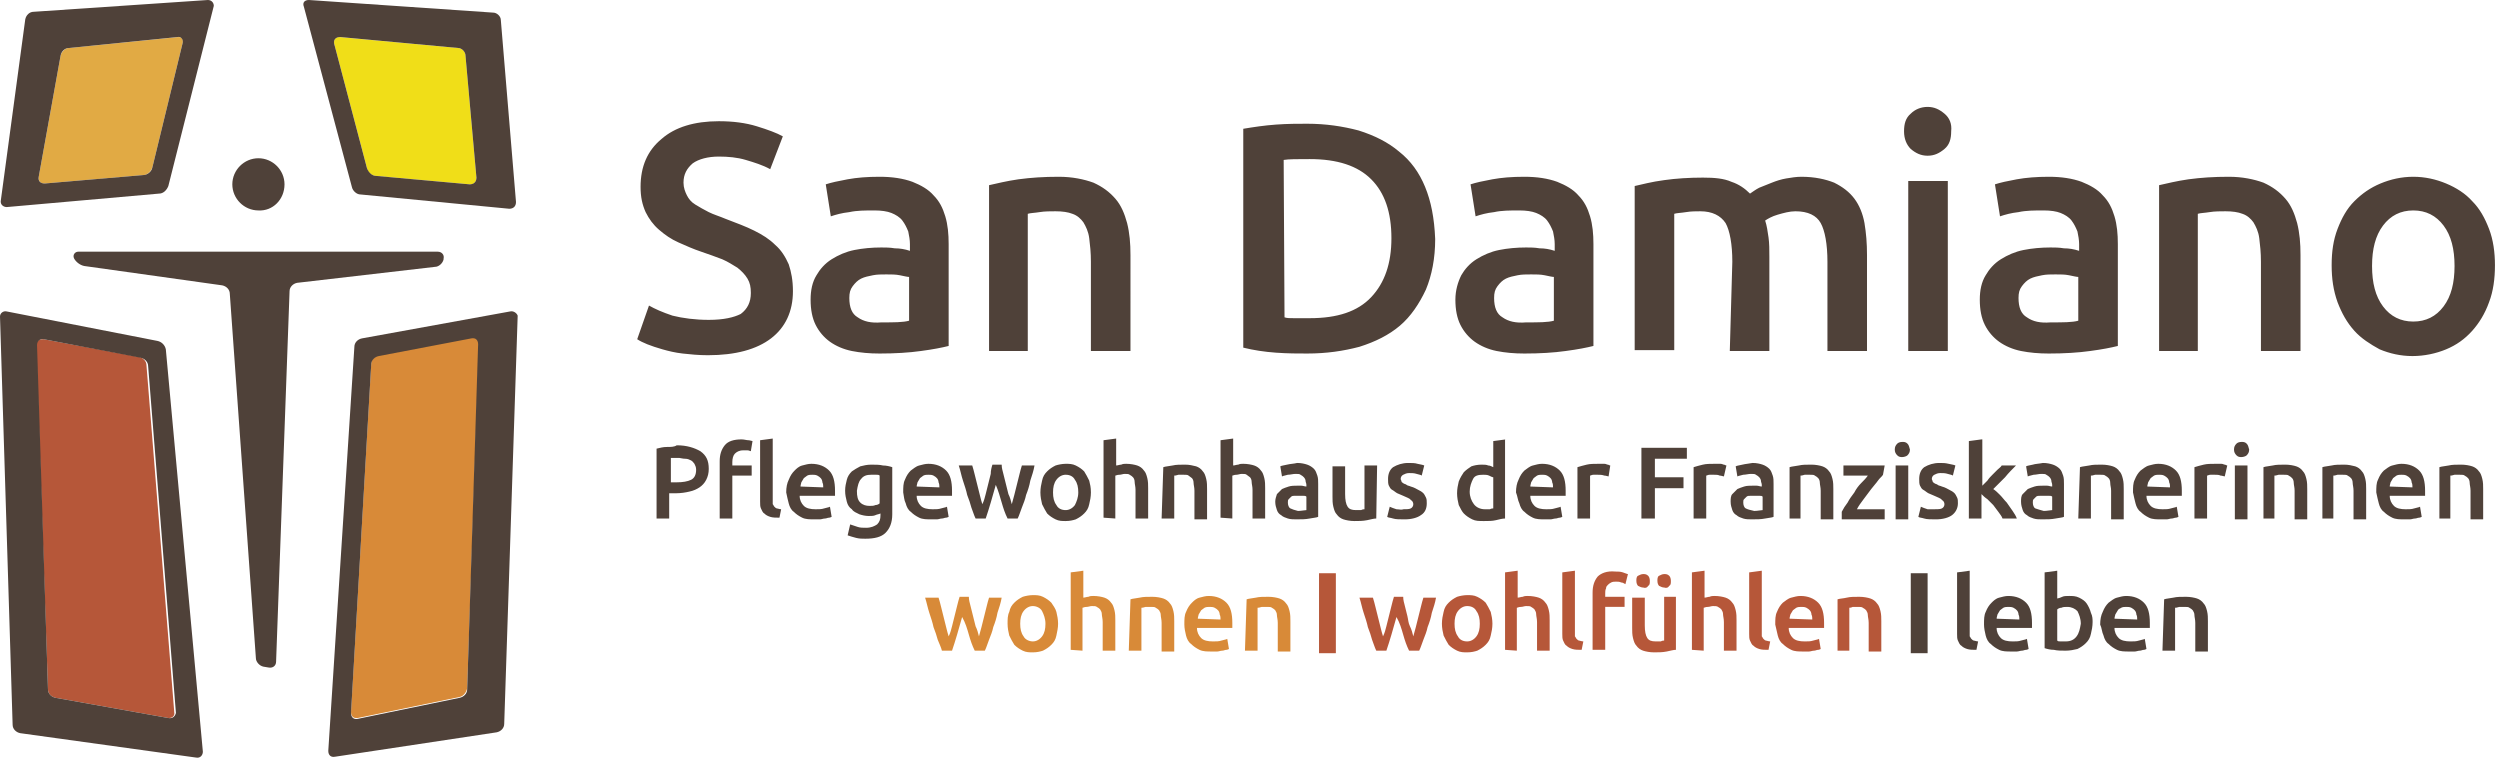
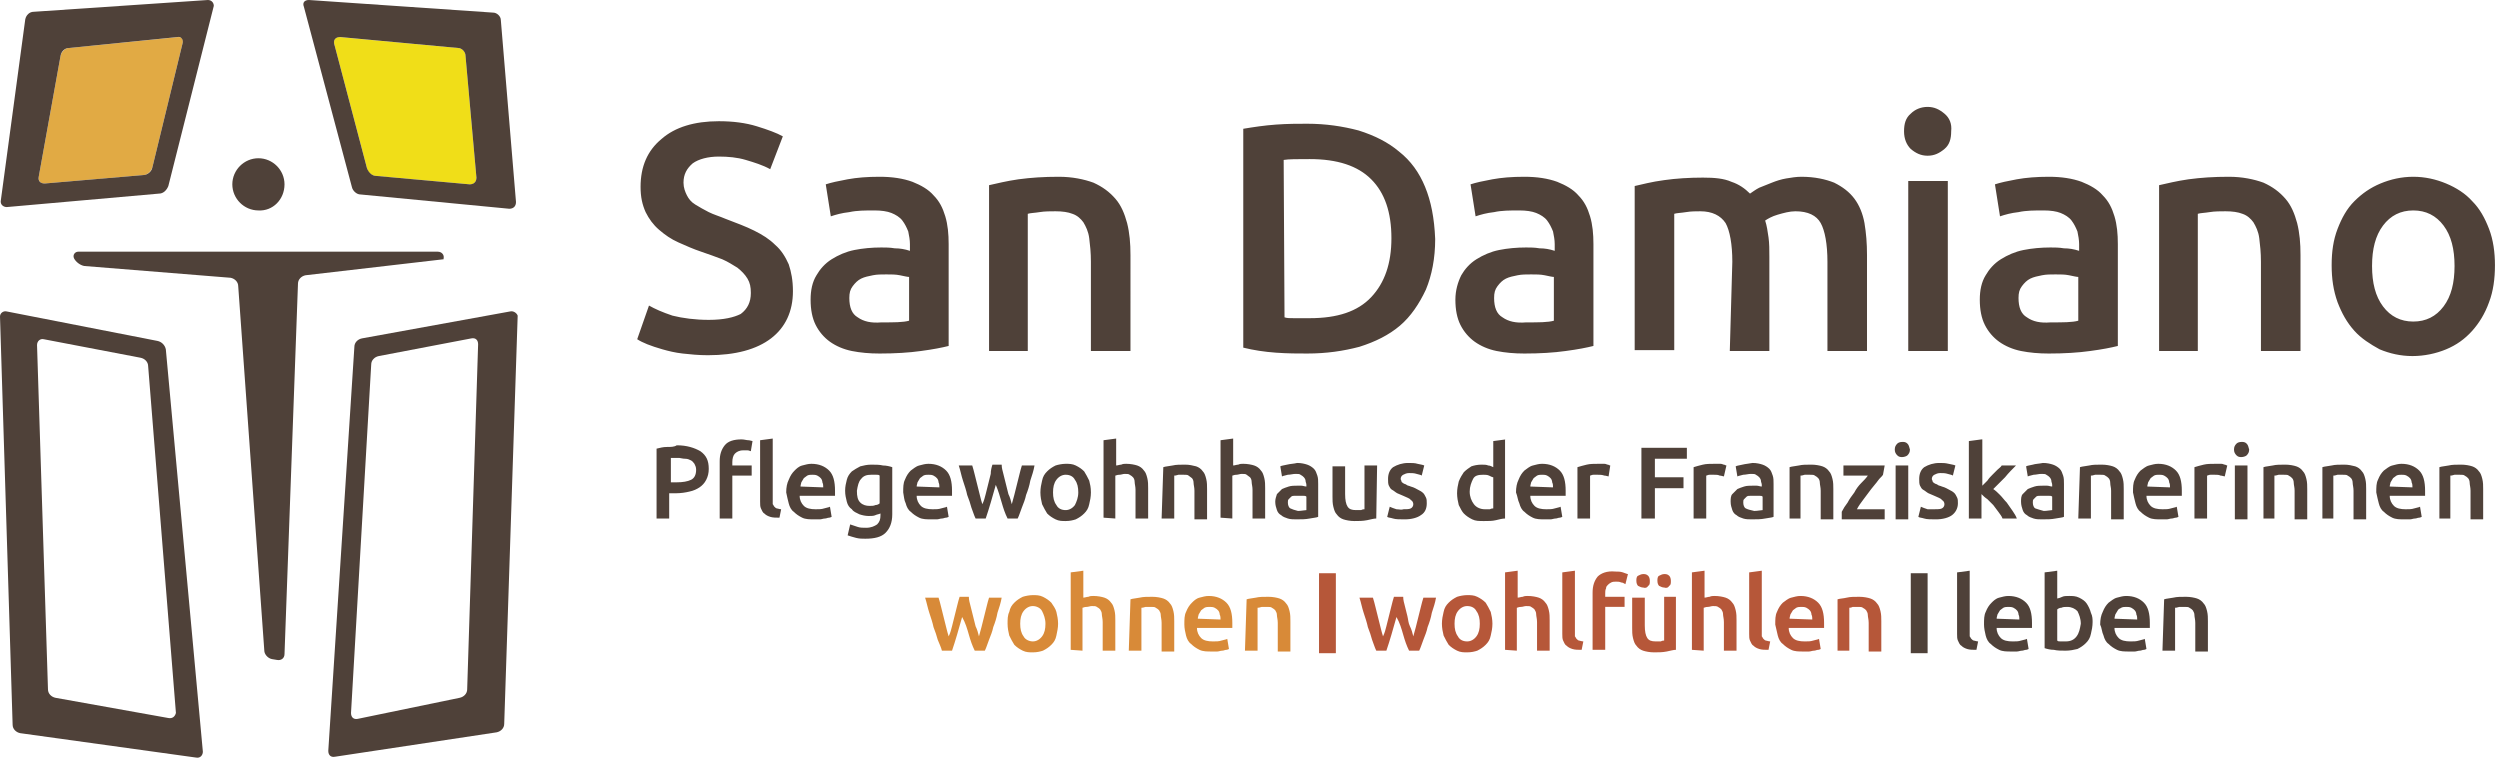
<svg xmlns="http://www.w3.org/2000/svg" version="1.1" id="Ebene_1" x="0px" y="0px" viewBox="0 0 297 90" style="enable-background:new 0 0 297 90;" xml:space="preserve">
  <style type="text/css">
	.st0{fill:#B65739;}
	.st1{fill:#F0DE18;}
	.st2{fill:#D88A38;}
	.st3{fill:#E1AA44;}
	.st4{fill:#4F4139;}
	.st5{fill-rule:evenodd;clip-rule:evenodd;fill:#B65739;}
	.st6{fill-rule:evenodd;clip-rule:evenodd;fill:#4F4139;}
</style>
  <g>
-     <path class="st0" d="M5,40.3c-0.4,0-0.7,0.3-0.7,0.7l1.4,40.9c0,0.5,0.4,0.9,0.9,1L20,85.3c0,0,0.1,0,0.1,0c0.4,0,0.7-0.3,0.6-0.7   l-3.3-41.2c0-0.5-0.4-0.9-0.9-1L5.2,40.3C5.1,40.3,5.1,40.3,5,40.3" />
    <path class="st1" d="M40.3,4.4c-0.4,0-0.7,0.3-0.6,0.8L43.6,20c0.1,0.5,0.6,0.9,1.1,0.9l11.1,1c0,0,0,0,0.1,0   c0.4,0,0.7-0.3,0.7-0.8L55.3,6.6c0-0.5-0.5-0.9-0.9-0.9L40.3,4.4C40.3,4.4,40.3,4.4,40.3,4.4" />
-     <path class="st2" d="M56.2,40.1c-0.1,0-0.1,0-0.2,0l-11,2.1c-0.5,0.1-0.9,0.5-0.9,1l-2.4,41.4c0,0.4,0.2,0.7,0.6,0.7   c0.1,0,0.1,0,0.2,0l12.1-2.5c0.5-0.1,0.8-0.6,0.9-1l1.4-41.1C56.9,40.4,56.6,40.1,56.2,40.1" />
    <path class="st3" d="M21.2,4.4C21.1,4.4,21.1,4.4,21.2,4.4l-13,1.3c-0.5,0-0.9,0.5-1,0.9L4.6,21c-0.1,0.4,0.2,0.8,0.6,0.8   c0,0,0,0,0.1,0l11.7-1c0.5,0,0.9-0.4,1.1-0.9l3.6-14.8C21.8,4.7,21.6,4.4,21.2,4.4" />
    <path class="st4" d="M42.8,23.1l17.7,1.7c0.5,0,0.8-0.3,0.8-0.8L59.5,2.4c0-0.5-0.5-0.9-0.9-0.9L36.7,0c-0.5,0-0.8,0.3-0.6,0.8   l5.7,21.4C41.9,22.7,42.4,23.1,42.8,23.1 M40.4,4.4l14,1.3c0.5,0,0.9,0.5,0.9,0.9l1.3,14.5c0,0.5-0.3,0.8-0.8,0.8l-11.1-1   c-0.5,0-0.9-0.4-1.1-0.9L39.7,5.2C39.6,4.7,39.9,4.4,40.4,4.4" />
    <path class="st4" d="M60.6,37L43,40.2c-0.5,0.1-0.9,0.5-0.9,1l-3.1,48c0,0.5,0.3,0.8,0.8,0.7l19.2-2.9c0.5-0.1,0.9-0.5,0.9-1   l1.6-48.5C61.4,37.2,61,36.9,60.6,37 M55.5,81.9c0,0.5-0.4,0.9-0.9,1l-12.1,2.5c-0.5,0.1-0.8-0.2-0.8-0.7l2.4-41.4   c0-0.5,0.4-0.9,0.9-1l11-2.1c0.5-0.1,0.8,0.2,0.8,0.7L55.5,81.9L55.5,81.9z" />
    <path class="st4" d="M24.7,0L4,1.4c-0.5,0-0.9,0.4-1,0.9L0.1,23.8c-0.1,0.5,0.3,0.8,0.7,0.8L18.9,23c0.5,0,0.9-0.4,1.1-0.9   l5.4-21.4C25.4,0.3,25.1,0,24.7,0 M21.7,5.1l-3.6,14.8c-0.1,0.5-0.6,0.9-1.1,0.9l-11.7,1c-0.5,0-0.8-0.3-0.7-0.8L7.2,6.6   c0.1-0.5,0.5-0.9,1-0.9l12.9-1.3C21.5,4.3,21.8,4.7,21.7,5.1" />
    <path class="st4" d="M18.7,40.5L0.8,37C0.4,36.9,0,37.2,0,37.6l1.5,48.5c0,0.5,0.4,0.9,0.9,1L23.3,90c0.5,0.1,0.8-0.3,0.8-0.7   l-4.4-47.8C19.6,41,19.2,40.6,18.7,40.5 M20,85.3L6.6,82.9c-0.5-0.1-0.9-0.5-0.9-1L4.4,41c0-0.5,0.4-0.8,0.8-0.7l11.5,2.2   c0.5,0.1,0.9,0.5,0.9,1l3.3,41.2C20.8,85.1,20.5,85.4,20,85.3" />
-     <path class="st4" d="M8.8,30.7c-0.2-0.4,0.1-0.8,0.5-0.8H52c0.5,0,0.8,0.4,0.7,0.8l0,0.1c-0.1,0.5-0.6,0.9-1,0.9l-16.4,1.9   c-0.5,0.1-0.9,0.5-0.9,1l-1.6,44c0,0.5-0.4,0.8-0.9,0.7l-0.6-0.1c-0.5-0.1-0.9-0.6-0.9-1l-3.1-43.3c0-0.5-0.4-0.9-0.9-1L10,31.6   C9.5,31.5,9,31.1,8.8,30.7" />
+     <path class="st4" d="M8.8,30.7c-0.2-0.4,0.1-0.8,0.5-0.8H52c0.5,0,0.8,0.4,0.7,0.8l0,0.1l-16.4,1.9   c-0.5,0.1-0.9,0.5-0.9,1l-1.6,44c0,0.5-0.4,0.8-0.9,0.7l-0.6-0.1c-0.5-0.1-0.9-0.6-0.9-1l-3.1-43.3c0-0.5-0.4-0.9-0.9-1L10,31.6   C9.5,31.5,9,31.1,8.8,30.7" />
    <path class="st4" d="M33.8,21.9c0-1.7-1.4-3.1-3.1-3.1c-1.7,0-3.1,1.4-3.1,3.1c0,1.7,1.4,3.1,3.1,3.1   C32.4,25.1,33.8,23.7,33.8,21.9" />
    <path class="st4" d="M235,76.2c-0.2,0-0.4-0.1-0.5-0.1c-0.1,0-0.2-0.1-0.3-0.2c-0.1-0.1-0.1-0.2-0.2-0.3c0-0.1,0-0.3,0-0.5v-7.3   l-1.5,0.2v7.3c0,0.3,0,0.6,0.1,0.8c0.1,0.2,0.2,0.5,0.4,0.6c0.2,0.2,0.4,0.3,0.7,0.4c0.3,0.1,0.7,0.1,1.1,0.1L235,76.2L235,76.2z    M235.9,75.5c0.1,0.4,0.3,0.8,0.6,1c0.3,0.3,0.6,0.5,1,0.7c0.4,0.2,0.9,0.2,1.5,0.2c0.2,0,0.4,0,0.6,0c0.2,0,0.4-0.1,0.6-0.1   c0.2,0,0.3-0.1,0.5-0.1c0.1,0,0.3-0.1,0.3-0.1l-0.2-1.2c-0.2,0.1-0.4,0.1-0.7,0.2c-0.3,0.1-0.6,0.1-1,0.1c-0.6,0-1.1-0.1-1.4-0.4   c-0.3-0.3-0.5-0.7-0.5-1.2h4.2c0-0.1,0-0.2,0-0.3c0-0.1,0-0.2,0-0.3c0-1.1-0.2-1.9-0.7-2.4c-0.5-0.5-1.2-0.8-2.1-0.8   c-0.4,0-0.7,0.1-1.1,0.2c-0.4,0.1-0.7,0.4-0.9,0.6c-0.3,0.3-0.5,0.6-0.7,1.1c-0.2,0.4-0.2,0.9-0.2,1.5   C235.7,74.6,235.8,75.1,235.9,75.5 M237.2,73.5c0-0.2,0.1-0.4,0.1-0.5c0.1-0.2,0.2-0.3,0.3-0.5c0.1-0.1,0.3-0.2,0.4-0.3   c0.2-0.1,0.4-0.1,0.6-0.1c0.2,0,0.4,0,0.6,0.1c0.2,0.1,0.3,0.2,0.4,0.3s0.2,0.3,0.2,0.5c0.1,0.2,0.1,0.4,0.1,0.6L237.2,73.5   L237.2,73.5z M246.7,75.6c-0.3,0.4-0.7,0.6-1.3,0.6c-0.2,0-0.4,0-0.6,0c-0.2,0-0.3,0-0.4-0.1v-3.7c0.1-0.1,0.3-0.2,0.5-0.2   c0.2-0.1,0.4-0.1,0.7-0.1c0.5,0,0.9,0.2,1.2,0.5c0.2,0.4,0.4,0.9,0.4,1.5C247.1,74.7,247,75.2,246.7,75.6 M248.4,72.8   c-0.1-0.4-0.3-0.8-0.5-1.1c-0.2-0.3-0.5-0.5-0.9-0.7c-0.4-0.2-0.8-0.2-1.2-0.2c-0.3,0-0.6,0-0.8,0.1c-0.2,0.1-0.5,0.2-0.6,0.2v-3.3   l-1.5,0.2v9c0.3,0.1,0.7,0.2,1.1,0.2c0.4,0.1,0.9,0.1,1.4,0.1c0.5,0,1-0.1,1.4-0.2c0.4-0.2,0.7-0.4,1-0.7c0.3-0.3,0.5-0.6,0.6-1.1   c0.1-0.4,0.2-0.9,0.2-1.4C248.6,73.6,248.6,73.2,248.4,72.8 M249.9,75.5c0.1,0.4,0.3,0.8,0.6,1c0.3,0.3,0.6,0.5,1,0.7   c0.4,0.2,0.9,0.2,1.5,0.2c0.2,0,0.4,0,0.6,0c0.2,0,0.4-0.1,0.6-0.1c0.2,0,0.3-0.1,0.5-0.1c0.1,0,0.3-0.1,0.3-0.1l-0.2-1.2   c-0.2,0.1-0.4,0.1-0.7,0.2c-0.3,0.1-0.6,0.1-1,0.1c-0.6,0-1.1-0.1-1.4-0.4s-0.5-0.7-0.5-1.2h4.2c0-0.1,0-0.2,0-0.3   c0-0.1,0-0.2,0-0.3c0-1.1-0.2-1.9-0.7-2.4c-0.5-0.5-1.2-0.8-2.1-0.8c-0.4,0-0.7,0.1-1.1,0.2c-0.4,0.1-0.7,0.4-1,0.6   c-0.3,0.3-0.5,0.6-0.7,1.1c-0.2,0.4-0.3,0.9-0.3,1.5C249.7,74.6,249.7,75.1,249.9,75.5 M251.2,73.5c0-0.2,0.1-0.4,0.1-0.5   c0.1-0.2,0.2-0.3,0.3-0.5s0.3-0.2,0.4-0.3c0.2-0.1,0.4-0.1,0.6-0.1c0.2,0,0.4,0,0.6,0.1c0.2,0.1,0.3,0.2,0.4,0.3   c0.1,0.1,0.2,0.3,0.2,0.5c0.1,0.2,0.1,0.4,0.1,0.6L251.2,73.5L251.2,73.5z M256.9,77.3h1.5v-5.1c0.1,0,0.2,0,0.5-0.1   c0.2,0,0.4,0,0.6,0c0.3,0,0.5,0,0.6,0.1c0.2,0.1,0.3,0.2,0.4,0.3c0.1,0.2,0.2,0.3,0.2,0.6c0,0.2,0.1,0.5,0.1,0.9v3.4h1.5v-3.6   c0-0.4,0-0.8-0.1-1.2c-0.1-0.4-0.2-0.7-0.4-0.9c-0.2-0.3-0.5-0.5-0.8-0.6c-0.3-0.1-0.8-0.2-1.3-0.2c-0.6,0-1.1,0-1.5,0.1   c-0.5,0.1-0.8,0.1-1.1,0.2L256.9,77.3L256.9,77.3z" />
    <path class="st0" d="M166.7,75.4c0.2,0.7,0.4,1.3,0.7,1.9h1.2c0.2-0.4,0.3-0.8,0.5-1.3c0.2-0.5,0.4-1,0.5-1.5   c0.2-0.5,0.4-1.1,0.5-1.7c0.2-0.6,0.4-1.2,0.5-1.8h-1.5c-0.1,0.3-0.2,0.7-0.3,1.1c-0.1,0.4-0.2,0.8-0.3,1.2   c-0.1,0.4-0.2,0.8-0.3,1.2c-0.1,0.4-0.2,0.7-0.3,1.1c-0.1-0.4-0.2-0.8-0.4-1.2s-0.2-0.8-0.3-1.2c-0.1-0.4-0.2-0.8-0.3-1.2   c-0.1-0.4-0.2-0.7-0.2-1.1h-1.1c-0.1,0.3-0.2,0.7-0.3,1.1c-0.1,0.4-0.2,0.8-0.3,1.2c-0.1,0.4-0.2,0.8-0.3,1.2   c-0.1,0.4-0.2,0.8-0.4,1.2c-0.1-0.3-0.2-0.7-0.3-1.1c-0.1-0.4-0.2-0.8-0.3-1.2c-0.1-0.4-0.2-0.8-0.3-1.2c-0.1-0.4-0.2-0.8-0.3-1.1   h-1.6c0.2,0.6,0.3,1.2,0.5,1.8c0.2,0.6,0.4,1.2,0.5,1.7c0.2,0.5,0.4,1.1,0.5,1.5c0.2,0.5,0.3,0.9,0.5,1.3h1.2   c0.2-0.6,0.4-1.2,0.6-1.9c0.2-0.7,0.4-1.4,0.6-2.1C166.3,74,166.5,74.7,166.7,75.4 M177.1,72.7c-0.2-0.4-0.4-0.8-0.6-1.1   c-0.3-0.3-0.6-0.5-1-0.7c-0.4-0.2-0.8-0.2-1.2-0.2c-0.4,0-0.9,0.1-1.2,0.2c-0.4,0.2-0.7,0.4-1,0.7c-0.3,0.3-0.5,0.6-0.6,1.1   c-0.1,0.4-0.2,0.9-0.2,1.4s0.1,1,0.2,1.4c0.2,0.4,0.4,0.8,0.6,1.1c0.3,0.3,0.6,0.5,1,0.7c0.4,0.2,0.8,0.2,1.2,0.2   c0.5,0,0.9-0.1,1.2-0.2c0.4-0.2,0.7-0.4,1-0.7c0.3-0.3,0.5-0.6,0.6-1.1c0.1-0.4,0.2-0.9,0.2-1.4C177.3,73.6,177.2,73.1,177.1,72.7    M175.4,75.6c-0.3,0.4-0.7,0.6-1.1,0.6c-0.5,0-0.9-0.2-1.1-0.6c-0.3-0.4-0.4-0.9-0.4-1.5c0-0.6,0.1-1.1,0.4-1.5   c0.3-0.4,0.7-0.6,1.1-0.6c0.5,0,0.9,0.2,1.1,0.6c0.3,0.4,0.4,0.9,0.4,1.5C175.8,74.7,175.7,75.2,175.4,75.6 M180.2,77.3v-5.1   c0.1,0,0.2-0.1,0.5-0.1c0.2,0,0.4-0.1,0.6-0.1c0.3,0,0.5,0,0.6,0.1c0.2,0.1,0.3,0.2,0.4,0.3c0.1,0.2,0.2,0.3,0.2,0.6   c0,0.2,0.1,0.5,0.1,0.9v3.4h1.5v-3.6c0-0.4,0-0.8-0.1-1.2c-0.1-0.4-0.2-0.7-0.4-0.9c-0.2-0.3-0.5-0.5-0.8-0.6   c-0.3-0.1-0.8-0.2-1.3-0.2c-0.2,0-0.4,0-0.6,0.1c-0.2,0-0.4,0.1-0.6,0.1v-3.2l-1.5,0.2v9.2L180.2,77.3L180.2,77.3z M188.1,76.2   c-0.2,0-0.4-0.1-0.5-0.1c-0.1,0-0.2-0.1-0.3-0.2c-0.1-0.1-0.1-0.2-0.2-0.3c0-0.1,0-0.3,0-0.5v-7.3l-1.5,0.2v7.3   c0,0.3,0,0.6,0.1,0.8c0.1,0.2,0.2,0.5,0.4,0.6c0.2,0.2,0.4,0.3,0.7,0.4c0.3,0.1,0.7,0.1,1.1,0.1L188.1,76.2L188.1,76.2z    M189.8,68.5c-0.4,0.5-0.6,1.1-0.6,1.9v6.8h1.5v-5.1h2.3v-1.2h-2.3v-0.4c0-0.2,0-0.4,0.1-0.6c0-0.2,0.1-0.3,0.2-0.4   c0.1-0.1,0.2-0.2,0.4-0.3c0.2-0.1,0.4-0.1,0.6-0.1c0.2,0,0.4,0,0.6,0.1c0.2,0,0.3,0.1,0.5,0.2l0.3-1.2c-0.1,0-0.3-0.1-0.6-0.2   s-0.6-0.1-0.9-0.1C190.9,67.8,190.2,68.1,189.8,68.5 M199.2,70.9h-1.5v5.2c-0.1,0-0.2,0-0.4,0.1c-0.2,0-0.4,0-0.6,0   c-0.5,0-0.8-0.1-1-0.4c-0.2-0.3-0.3-0.8-0.3-1.5v-3.3h-1.5v3.6c0,0.4,0,0.8,0.1,1.2c0.1,0.4,0.2,0.7,0.4,0.9   c0.2,0.3,0.5,0.5,0.8,0.6c0.3,0.1,0.8,0.2,1.3,0.2c0.5,0,1,0,1.5-0.1c0.5-0.1,0.8-0.2,1.1-0.2V70.9L199.2,70.9z M195.8,69.6   c0.2-0.1,0.2-0.3,0.2-0.6s-0.1-0.5-0.2-0.6c-0.2-0.2-0.4-0.2-0.6-0.2c-0.2,0-0.4,0.1-0.6,0.2c-0.2,0.1-0.2,0.4-0.2,0.6   c0,0.3,0.1,0.5,0.2,0.6c0.2,0.1,0.4,0.2,0.6,0.2C195.5,69.9,195.7,69.8,195.8,69.6 M198.3,69.6c0.2-0.1,0.2-0.3,0.2-0.6   s-0.1-0.5-0.2-0.6c-0.2-0.2-0.4-0.2-0.6-0.2c-0.2,0-0.4,0.1-0.6,0.2c-0.2,0.1-0.2,0.4-0.2,0.6c0,0.3,0.1,0.5,0.2,0.6   c0.2,0.1,0.4,0.2,0.6,0.2C198,69.9,198.2,69.8,198.3,69.6 M202.4,77.3v-5.1c0.1,0,0.2-0.1,0.5-0.1c0.2,0,0.4-0.1,0.6-0.1   c0.2,0,0.5,0,0.6,0.1c0.2,0.1,0.3,0.2,0.4,0.3c0.1,0.2,0.2,0.3,0.2,0.6c0,0.2,0.1,0.5,0.1,0.9v3.4h1.5v-3.6c0-0.4,0-0.8-0.1-1.2   c-0.1-0.4-0.2-0.7-0.4-0.9c-0.2-0.3-0.5-0.5-0.8-0.6c-0.3-0.1-0.8-0.2-1.3-0.2c-0.2,0-0.4,0-0.6,0.1c-0.2,0-0.4,0.1-0.6,0.1v-3.2   l-1.5,0.2v9.2L202.4,77.3L202.4,77.3z M210.3,76.2c-0.2,0-0.4-0.1-0.5-0.1c-0.1,0-0.2-0.1-0.3-0.2c-0.1-0.1-0.1-0.2-0.2-0.3   c0-0.1,0-0.3,0-0.5v-7.3l-1.5,0.2v7.3c0,0.3,0,0.6,0.1,0.8c0.1,0.2,0.2,0.5,0.4,0.6c0.2,0.2,0.4,0.3,0.7,0.4   c0.3,0.1,0.7,0.1,1.1,0.1L210.3,76.2L210.3,76.2z M211.2,75.5c0.1,0.4,0.3,0.8,0.6,1c0.3,0.3,0.6,0.5,1,0.7   c0.4,0.2,0.9,0.2,1.5,0.2c0.2,0,0.4,0,0.6,0c0.2,0,0.4-0.1,0.6-0.1c0.2,0,0.3-0.1,0.5-0.1c0.1,0,0.3-0.1,0.3-0.1l-0.2-1.2   c-0.2,0.1-0.4,0.1-0.7,0.2c-0.3,0.1-0.6,0.1-1,0.1c-0.6,0-1.1-0.1-1.4-0.4c-0.3-0.3-0.5-0.7-0.5-1.2h4.2c0-0.1,0-0.2,0-0.3   c0-0.1,0-0.2,0-0.3c0-1.1-0.2-1.9-0.7-2.4c-0.5-0.5-1.2-0.8-2.1-0.8c-0.4,0-0.7,0.1-1.1,0.2c-0.4,0.1-0.7,0.4-1,0.6   c-0.3,0.3-0.5,0.6-0.7,1.1c-0.2,0.4-0.2,0.9-0.2,1.5C211,74.6,211.1,75.1,211.2,75.5 M212.6,73.5c0-0.2,0.1-0.4,0.1-0.5   c0.1-0.2,0.2-0.3,0.3-0.5c0.1-0.1,0.3-0.2,0.4-0.3c0.2-0.1,0.4-0.1,0.6-0.1c0.2,0,0.4,0,0.6,0.1c0.2,0.1,0.3,0.2,0.4,0.3   c0.1,0.1,0.2,0.3,0.2,0.5c0.1,0.2,0.1,0.4,0.1,0.6L212.6,73.5L212.6,73.5z M218.2,77.3h1.5v-5.1c0.1,0,0.2,0,0.4-0.1   c0.2,0,0.4,0,0.6,0c0.3,0,0.5,0,0.6,0.1c0.2,0.1,0.3,0.2,0.4,0.3c0.1,0.2,0.2,0.3,0.2,0.6c0,0.2,0.1,0.5,0.1,0.9v3.4h1.5v-3.6   c0-0.4,0-0.8-0.1-1.2c-0.1-0.4-0.2-0.7-0.4-0.9c-0.2-0.3-0.5-0.5-0.8-0.6c-0.3-0.1-0.8-0.2-1.3-0.2c-0.6,0-1.1,0-1.5,0.1   s-0.8,0.1-1.1,0.2V77.3L218.2,77.3z" />
    <path class="st2" d="M115.1,75.4c0.2,0.7,0.4,1.3,0.7,1.9h1.2c0.2-0.4,0.3-0.8,0.5-1.3c0.2-0.5,0.4-1,0.5-1.5   c0.2-0.5,0.4-1.1,0.5-1.7c0.2-0.6,0.4-1.2,0.5-1.8h-1.5c-0.1,0.3-0.2,0.7-0.3,1.1c-0.1,0.4-0.2,0.8-0.3,1.2   c-0.1,0.4-0.2,0.8-0.3,1.2c-0.1,0.4-0.2,0.7-0.3,1.1c-0.1-0.4-0.2-0.8-0.4-1.2c-0.1-0.4-0.2-0.8-0.3-1.2c-0.1-0.4-0.2-0.8-0.3-1.2   c-0.1-0.4-0.2-0.7-0.2-1.1H114c-0.1,0.3-0.2,0.7-0.3,1.1c-0.1,0.4-0.2,0.8-0.3,1.2c-0.1,0.4-0.2,0.8-0.3,1.2   c-0.1,0.4-0.2,0.8-0.4,1.2c-0.1-0.3-0.2-0.7-0.3-1.1c-0.1-0.4-0.2-0.8-0.3-1.2c-0.1-0.4-0.2-0.8-0.3-1.2c-0.1-0.4-0.2-0.8-0.3-1.1   h-1.6c0.2,0.6,0.3,1.2,0.5,1.8c0.2,0.6,0.4,1.2,0.5,1.7c0.2,0.5,0.4,1.1,0.5,1.5c0.2,0.5,0.4,0.9,0.5,1.3h1.2   c0.2-0.6,0.4-1.2,0.6-1.9c0.2-0.7,0.4-1.4,0.6-2.1C114.7,74,114.9,74.7,115.1,75.4 M125.5,72.7c-0.1-0.4-0.4-0.8-0.6-1.1   c-0.3-0.3-0.6-0.5-1-0.7c-0.4-0.2-0.8-0.2-1.2-0.2c-0.4,0-0.9,0.1-1.2,0.2c-0.4,0.2-0.7,0.4-1,0.7c-0.3,0.3-0.5,0.6-0.6,1.1   c-0.2,0.4-0.2,0.9-0.2,1.4s0.1,1,0.2,1.4c0.2,0.4,0.4,0.8,0.6,1.1c0.3,0.3,0.6,0.5,1,0.7c0.4,0.2,0.8,0.2,1.2,0.2   c0.5,0,0.9-0.1,1.2-0.2c0.4-0.2,0.7-0.4,1-0.7c0.3-0.3,0.5-0.6,0.6-1.1s0.2-0.9,0.2-1.4C125.7,73.6,125.6,73.1,125.5,72.7    M123.8,75.6c-0.3,0.4-0.7,0.6-1.1,0.6s-0.9-0.2-1.1-0.6c-0.3-0.4-0.4-0.9-0.4-1.5c0-0.6,0.1-1.1,0.4-1.5c0.3-0.4,0.7-0.6,1.1-0.6   s0.9,0.2,1.1,0.6s0.4,0.9,0.4,1.5C124.2,74.7,124.1,75.2,123.8,75.6 M128.6,77.3v-5.1c0.1,0,0.2-0.1,0.5-0.1c0.2,0,0.4-0.1,0.6-0.1   c0.3,0,0.5,0,0.6,0.1c0.2,0.1,0.3,0.2,0.4,0.3c0.1,0.2,0.2,0.3,0.2,0.6c0,0.2,0.1,0.5,0.1,0.9v3.4h1.5v-3.6c0-0.4,0-0.8-0.1-1.2   c-0.1-0.4-0.2-0.7-0.4-0.9c-0.2-0.3-0.5-0.5-0.8-0.6c-0.3-0.1-0.8-0.2-1.3-0.2c-0.2,0-0.4,0-0.6,0.1c-0.2,0-0.4,0.1-0.6,0.1v-3.2   l-1.5,0.2v9.2L128.6,77.3L128.6,77.3z M134.1,77.3h1.5v-5.1c0.1,0,0.2,0,0.5-0.1c0.2,0,0.4,0,0.6,0c0.3,0,0.5,0,0.6,0.1   c0.2,0.1,0.3,0.2,0.4,0.3c0.1,0.2,0.2,0.3,0.2,0.6c0,0.2,0.1,0.5,0.1,0.9v3.4h1.5v-3.6c0-0.4,0-0.8-0.1-1.2   c-0.1-0.4-0.2-0.7-0.4-0.9c-0.2-0.3-0.5-0.5-0.8-0.6c-0.3-0.1-0.8-0.2-1.3-0.2c-0.6,0-1.1,0-1.5,0.1c-0.5,0.1-0.8,0.1-1.1,0.2   L134.1,77.3L134.1,77.3z M140.9,75.5c0.1,0.4,0.3,0.8,0.6,1c0.3,0.3,0.6,0.5,1,0.7c0.4,0.2,0.9,0.2,1.5,0.2c0.2,0,0.4,0,0.6,0   c0.2,0,0.4-0.1,0.6-0.1c0.2,0,0.3-0.1,0.5-0.1c0.1,0,0.3-0.1,0.3-0.1l-0.2-1.2c-0.2,0.1-0.4,0.1-0.7,0.2c-0.3,0.1-0.6,0.1-1,0.1   c-0.6,0-1.1-0.1-1.4-0.4c-0.3-0.3-0.5-0.7-0.5-1.2h4.2c0-0.1,0-0.2,0-0.3c0-0.1,0-0.2,0-0.3c0-1.1-0.2-1.9-0.7-2.4   c-0.5-0.5-1.2-0.8-2.1-0.8c-0.4,0-0.7,0.1-1.1,0.2c-0.4,0.1-0.7,0.4-0.9,0.6c-0.3,0.3-0.5,0.6-0.7,1.1c-0.2,0.4-0.2,0.9-0.2,1.5   C140.7,74.6,140.8,75.1,140.9,75.5 M142.3,73.5c0-0.2,0.1-0.4,0.1-0.5c0.1-0.2,0.2-0.3,0.3-0.5c0.1-0.1,0.3-0.2,0.4-0.3   c0.2-0.1,0.4-0.1,0.6-0.1c0.2,0,0.4,0,0.6,0.1c0.2,0.1,0.3,0.2,0.4,0.3c0.1,0.1,0.2,0.3,0.2,0.5c0.1,0.2,0.1,0.4,0.1,0.6   L142.3,73.5L142.3,73.5z M147.9,77.3h1.5v-5.1c0.1,0,0.2,0,0.5-0.1c0.2,0,0.4,0,0.6,0c0.3,0,0.5,0,0.6,0.1c0.2,0.1,0.3,0.2,0.4,0.3   c0.1,0.2,0.2,0.3,0.2,0.6c0,0.2,0.1,0.5,0.1,0.9v3.4h1.5v-3.6c0-0.4,0-0.8-0.1-1.2c-0.1-0.4-0.2-0.7-0.4-0.9   c-0.2-0.3-0.5-0.5-0.8-0.6c-0.3-0.1-0.8-0.2-1.3-0.2c-0.6,0-1.1,0-1.5,0.1c-0.5,0.1-0.8,0.1-1.1,0.2L147.9,77.3L147.9,77.3z" />
    <path class="st4" d="M79.2,53.1c-0.4,0-0.8,0.1-1.2,0.2v8.3h1.5v-3h0.8c0.6,0,1.2-0.1,1.6-0.2c0.5-0.1,0.9-0.3,1.2-0.5   c0.3-0.2,0.6-0.5,0.8-0.9c0.2-0.4,0.3-0.8,0.3-1.3c0-1-0.3-1.6-1-2.1c-0.7-0.4-1.6-0.7-2.8-0.7C80.1,53.1,79.7,53.1,79.2,53.1    M81.4,54.5c0.3,0,0.5,0.1,0.7,0.2c0.2,0.1,0.3,0.3,0.4,0.4c0.1,0.2,0.2,0.4,0.2,0.7c0,0.6-0.2,1-0.6,1.2c-0.4,0.2-1,0.3-1.7,0.3   h-0.7v-2.9c0.3,0,0.6,0,1,0C80.8,54.4,81.1,54.5,81.4,54.5 M86.1,52.9c-0.4,0.5-0.6,1.1-0.6,1.9v6.8h1.5v-5.1h2.3v-1.2h-2.3v-0.4   c0-0.4,0.1-0.8,0.3-1s0.5-0.4,1-0.4c0.2,0,0.4,0,0.5,0c0.2,0,0.3,0.1,0.4,0.1l0.2-1.2c-0.1,0-0.3-0.1-0.5-0.1   c-0.2,0-0.5-0.1-0.8-0.1C87.2,52.2,86.5,52.4,86.1,52.9 M92.8,60.5c-0.2,0-0.4-0.1-0.5-0.1c-0.1,0-0.2-0.1-0.3-0.2   c-0.1-0.1-0.1-0.2-0.2-0.3c0-0.1,0-0.3,0-0.5v-7.3l-1.5,0.2v7.3c0,0.3,0,0.6,0.1,0.8c0.1,0.2,0.2,0.5,0.4,0.6   c0.2,0.2,0.4,0.3,0.7,0.4c0.3,0.1,0.7,0.1,1.1,0.1L92.8,60.5L92.8,60.5z M93.7,59.8c0.1,0.4,0.3,0.8,0.6,1c0.3,0.3,0.6,0.5,1,0.7   c0.4,0.2,0.9,0.2,1.5,0.2c0.2,0,0.4,0,0.6,0c0.2,0,0.4-0.1,0.6-0.1c0.2,0,0.3-0.1,0.5-0.1c0.1,0,0.3-0.1,0.3-0.1l-0.2-1.2   c-0.2,0.1-0.4,0.1-0.7,0.2c-0.3,0.1-0.6,0.1-1,0.1c-0.6,0-1.1-0.1-1.4-0.4c-0.3-0.3-0.5-0.7-0.5-1.2h4.2c0-0.1,0-0.2,0-0.3   c0-0.1,0-0.2,0-0.3c0-1.1-0.2-1.9-0.7-2.4c-0.5-0.5-1.2-0.8-2.1-0.8c-0.4,0-0.7,0.1-1.1,0.2c-0.4,0.1-0.7,0.4-0.9,0.6   c-0.3,0.3-0.5,0.6-0.7,1.1c-0.2,0.4-0.3,0.9-0.3,1.5C93.5,59,93.6,59.4,93.7,59.8 M95.1,57.8c0-0.2,0.1-0.4,0.1-0.5   c0.1-0.2,0.2-0.3,0.3-0.5c0.1-0.1,0.3-0.2,0.4-0.3c0.2-0.1,0.4-0.1,0.6-0.1c0.2,0,0.4,0,0.6,0.1c0.2,0.1,0.3,0.2,0.4,0.3   s0.2,0.3,0.2,0.5c0.1,0.2,0.1,0.4,0.1,0.6L95.1,57.8L95.1,57.8z M102.3,56.9c0.3-0.4,0.7-0.5,1.2-0.5c0.2,0,0.4,0,0.6,0   c0.2,0,0.3,0,0.4,0.1v3.3c-0.1,0.1-0.3,0.2-0.5,0.2c-0.2,0.1-0.4,0.1-0.7,0.1c-0.4,0-0.8-0.1-1.1-0.4c-0.3-0.3-0.4-0.7-0.4-1.4   C101.9,57.7,102,57.2,102.3,56.9 M106,55.5c-0.3-0.1-0.7-0.2-1.1-0.2c-0.4-0.1-0.9-0.1-1.4-0.1c-0.5,0-0.9,0.1-1.3,0.2   c-0.4,0.2-0.7,0.4-1,0.6c-0.3,0.3-0.5,0.6-0.6,1c-0.1,0.4-0.2,0.8-0.2,1.3c0,0.5,0.1,0.9,0.2,1.3c0.1,0.4,0.3,0.7,0.6,0.9   c0.2,0.3,0.5,0.4,0.9,0.6c0.3,0.1,0.7,0.2,1.1,0.2c0.3,0,0.6,0,0.8-0.1c0.2-0.1,0.4-0.1,0.6-0.2v0.2c0,0.5-0.1,0.8-0.4,1.1   c-0.3,0.2-0.7,0.4-1.3,0.4c-0.4,0-0.7,0-1-0.1c-0.3-0.1-0.6-0.2-0.9-0.3l-0.3,1.3c0.3,0.1,0.6,0.2,1,0.3c0.4,0.1,0.7,0.1,1.1,0.1   c1.1,0,1.9-0.2,2.4-0.7c0.5-0.5,0.8-1.2,0.8-2.2L106,55.5L106,55.5z M107.6,59.8c0.1,0.4,0.3,0.8,0.6,1c0.3,0.3,0.6,0.5,1,0.7   c0.4,0.2,0.9,0.2,1.5,0.2c0.2,0,0.4,0,0.6,0c0.2,0,0.4-0.1,0.6-0.1c0.2,0,0.3-0.1,0.5-0.1c0.1,0,0.3-0.1,0.3-0.1l-0.2-1.2   c-0.2,0.1-0.4,0.1-0.7,0.2c-0.3,0.1-0.6,0.1-1,0.1c-0.6,0-1.1-0.1-1.4-0.4c-0.3-0.3-0.5-0.7-0.5-1.2h4.2c0-0.1,0-0.2,0-0.3   c0-0.1,0-0.2,0-0.3c0-1.1-0.2-1.9-0.7-2.4c-0.5-0.5-1.2-0.8-2.1-0.8c-0.4,0-0.7,0.1-1.1,0.2c-0.4,0.1-0.7,0.4-1,0.6   c-0.3,0.3-0.5,0.6-0.7,1.1c-0.2,0.4-0.2,0.9-0.2,1.5C107.4,59,107.4,59.4,107.6,59.8 M108.9,57.8c0-0.2,0.1-0.4,0.1-0.5   c0.1-0.2,0.2-0.3,0.3-0.5c0.1-0.1,0.3-0.2,0.4-0.3c0.2-0.1,0.4-0.1,0.6-0.1c0.2,0,0.4,0,0.6,0.1c0.2,0.1,0.3,0.2,0.4,0.3   c0.1,0.1,0.2,0.3,0.2,0.5c0.1,0.2,0.1,0.4,0.1,0.6L108.9,57.8L108.9,57.8z M119,59.7c0.2,0.7,0.4,1.3,0.7,1.9h1.2   c0.2-0.4,0.3-0.8,0.5-1.3c0.2-0.5,0.4-1,0.5-1.5c0.2-0.5,0.4-1.1,0.5-1.7c0.2-0.6,0.4-1.2,0.5-1.8h-1.5c-0.1,0.3-0.2,0.7-0.3,1.1   c-0.1,0.4-0.2,0.8-0.3,1.2c-0.1,0.4-0.2,0.8-0.3,1.2c-0.1,0.4-0.2,0.7-0.3,1.1c-0.1-0.4-0.2-0.8-0.4-1.2c-0.1-0.4-0.2-0.8-0.3-1.2   c-0.1-0.4-0.2-0.8-0.3-1.2c-0.1-0.4-0.2-0.7-0.2-1.1h-1.1c-0.1,0.3-0.2,0.7-0.2,1.1c-0.1,0.4-0.2,0.8-0.3,1.2   c-0.1,0.4-0.2,0.8-0.3,1.2c-0.1,0.4-0.2,0.8-0.4,1.2c-0.1-0.3-0.2-0.7-0.3-1.1c-0.1-0.4-0.2-0.8-0.3-1.2c-0.1-0.4-0.2-0.8-0.3-1.2   c-0.1-0.4-0.2-0.8-0.3-1.1h-1.6c0.2,0.6,0.3,1.2,0.5,1.8c0.2,0.6,0.4,1.2,0.5,1.7c0.2,0.5,0.4,1.1,0.5,1.5c0.2,0.5,0.3,0.9,0.5,1.3   h1.2c0.2-0.6,0.4-1.2,0.6-1.9c0.2-0.7,0.4-1.4,0.6-2.1C118.6,58.3,118.8,59,119,59.7 M129.4,57.1c-0.2-0.4-0.4-0.8-0.6-1.1   c-0.3-0.3-0.6-0.5-1-0.7c-0.4-0.2-0.8-0.2-1.2-0.2c-0.4,0-0.9,0.1-1.2,0.2c-0.4,0.2-0.7,0.4-1,0.7c-0.3,0.3-0.5,0.6-0.6,1.1   c-0.1,0.4-0.2,0.9-0.2,1.4c0,0.5,0.1,1,0.2,1.4c0.2,0.4,0.4,0.8,0.6,1.1c0.3,0.3,0.6,0.5,1,0.7c0.4,0.2,0.8,0.2,1.2,0.2   c0.5,0,0.9-0.1,1.2-0.2c0.4-0.2,0.7-0.4,1-0.7c0.3-0.3,0.5-0.6,0.6-1.1c0.1-0.4,0.2-0.9,0.2-1.4C129.6,57.9,129.5,57.5,129.4,57.1    M127.7,60c-0.3,0.4-0.7,0.6-1.1,0.6c-0.5,0-0.9-0.2-1.1-0.6c-0.3-0.4-0.4-0.9-0.4-1.5c0-0.6,0.1-1.1,0.4-1.5   c0.3-0.4,0.7-0.6,1.1-0.6c0.5,0,0.9,0.2,1.1,0.6c0.3,0.4,0.4,0.9,0.4,1.5C128.1,59.1,127.9,59.6,127.7,60 M132.5,61.6v-5.1   c0.1,0,0.2-0.1,0.5-0.1c0.2,0,0.4-0.1,0.6-0.1c0.3,0,0.5,0,0.6,0.1c0.2,0.1,0.3,0.2,0.4,0.3c0.1,0.1,0.2,0.3,0.2,0.6   c0,0.2,0.1,0.5,0.1,0.9v3.4h1.5v-3.6c0-0.4,0-0.8-0.1-1.2c-0.1-0.4-0.2-0.7-0.4-0.9c-0.2-0.3-0.5-0.5-0.8-0.6   c-0.3-0.1-0.8-0.2-1.3-0.2c-0.2,0-0.4,0-0.6,0.1c-0.2,0-0.4,0.1-0.6,0.1v-3.2l-1.5,0.2v9.2L132.5,61.6L132.5,61.6z M138,61.6h1.5   v-5.1c0.1,0,0.2,0,0.5-0.1c0.2,0,0.4,0,0.6,0c0.3,0,0.5,0,0.6,0.1s0.3,0.2,0.4,0.3c0.1,0.1,0.2,0.3,0.2,0.6c0,0.2,0.1,0.5,0.1,0.9   v3.4h1.5v-3.6c0-0.4,0-0.8-0.1-1.2c-0.1-0.4-0.2-0.7-0.4-0.9c-0.2-0.3-0.5-0.5-0.8-0.6c-0.4-0.1-0.8-0.2-1.3-0.2   c-0.6,0-1.1,0-1.5,0.1c-0.5,0.1-0.8,0.1-1.1,0.2L138,61.6L138,61.6z M146.4,61.6v-5.1c0.1,0,0.2-0.1,0.5-0.1c0.2,0,0.4-0.1,0.6-0.1   c0.3,0,0.5,0,0.6,0.1s0.3,0.2,0.4,0.3c0.1,0.1,0.2,0.3,0.2,0.6c0,0.2,0.1,0.5,0.1,0.9v3.4h1.5v-3.6c0-0.4,0-0.8-0.1-1.2   c-0.1-0.4-0.2-0.7-0.4-0.9c-0.2-0.3-0.5-0.5-0.8-0.6c-0.3-0.1-0.8-0.2-1.3-0.2c-0.2,0-0.4,0-0.6,0.1c-0.2,0-0.4,0.1-0.6,0.1v-3.2   l-1.5,0.2v9.2L146.4,61.6L146.4,61.6z M153.3,60.4c-0.2-0.1-0.3-0.4-0.3-0.7c0-0.2,0-0.3,0.1-0.4c0.1-0.1,0.2-0.2,0.3-0.3   s0.3-0.1,0.4-0.1c0.2,0,0.3,0,0.5,0c0.2,0,0.4,0,0.5,0c0.2,0,0.3,0,0.4,0.1v1.6c-0.2,0-0.6,0.1-1,0.1   C153.8,60.6,153.5,60.5,153.3,60.4 M152.9,55.2c-0.4,0.1-0.6,0.1-0.8,0.2l0.2,1.2c0.2-0.1,0.4-0.1,0.7-0.2c0.3,0,0.6-0.1,0.9-0.1   c0.3,0,0.5,0,0.6,0.1c0.2,0.1,0.3,0.2,0.4,0.3c0.1,0.1,0.2,0.3,0.2,0.4c0,0.2,0.1,0.3,0.1,0.5v0.2c-0.2,0-0.4-0.1-0.6-0.1   c-0.2,0-0.3,0-0.5,0c-0.3,0-0.7,0-1,0.1s-0.6,0.2-0.8,0.3c-0.2,0.2-0.4,0.4-0.6,0.6c-0.1,0.3-0.2,0.6-0.2,0.9c0,0.4,0.1,0.7,0.2,1   c0.1,0.3,0.3,0.5,0.5,0.6c0.2,0.2,0.5,0.3,0.8,0.4c0.3,0.1,0.7,0.1,1,0.1c0.6,0,1.1,0,1.6-0.1c0.5-0.1,0.8-0.1,1-0.2v-3.9   c0-0.4,0-0.7-0.1-1c-0.1-0.3-0.2-0.6-0.4-0.8c-0.2-0.2-0.5-0.4-0.8-0.5c-0.3-0.1-0.7-0.2-1.2-0.2C153.7,55.1,153.3,55.1,152.9,55.2    M163.6,55.3h-1.5v5.2c-0.1,0-0.2,0-0.4,0.1c-0.2,0-0.4,0-0.6,0c-0.5,0-0.8-0.1-1-0.4c-0.2-0.3-0.3-0.8-0.3-1.5v-3.3h-1.5v3.6   c0,0.4,0,0.8,0.1,1.2c0.1,0.4,0.2,0.7,0.4,0.9c0.2,0.3,0.5,0.5,0.8,0.6c0.3,0.1,0.8,0.2,1.3,0.2c0.5,0,1,0,1.5-0.1   c0.5-0.1,0.8-0.2,1.1-0.2L163.6,55.3L163.6,55.3z M165.9,60.5c-0.3-0.1-0.6-0.2-0.8-0.3l-0.3,1.2c0.1,0.1,0.4,0.1,0.7,0.2   c0.3,0.1,0.8,0.1,1.4,0.1c0.8,0,1.5-0.2,1.9-0.5c0.5-0.3,0.7-0.8,0.7-1.4c0-0.3,0-0.5-0.1-0.7c-0.1-0.2-0.2-0.4-0.3-0.5   c-0.2-0.2-0.4-0.3-0.6-0.4c-0.2-0.1-0.5-0.3-0.9-0.4c-0.2-0.1-0.4-0.1-0.5-0.2c-0.1-0.1-0.3-0.1-0.4-0.2c-0.1-0.1-0.2-0.1-0.2-0.2   c0-0.1-0.1-0.2-0.1-0.3c0-0.2,0.1-0.4,0.3-0.5c0.2-0.1,0.4-0.2,0.7-0.2c0.3,0,0.6,0,0.9,0.1c0.3,0.1,0.5,0.1,0.6,0.2l0.3-1.2   c-0.2-0.1-0.4-0.1-0.8-0.2c-0.3-0.1-0.7-0.1-1.1-0.1c-0.7,0-1.3,0.2-1.8,0.5c-0.4,0.3-0.6,0.8-0.6,1.4c0,0.3,0,0.6,0.1,0.8   c0.1,0.2,0.2,0.4,0.4,0.5c0.2,0.1,0.4,0.3,0.6,0.4c0.2,0.1,0.5,0.2,0.7,0.3c0.4,0.2,0.8,0.3,0.9,0.5c0.2,0.1,0.3,0.3,0.3,0.5   c0,0.2-0.1,0.4-0.3,0.5c-0.2,0.1-0.5,0.1-0.9,0.1C166.5,60.6,166.2,60.5,165.9,60.5 M175,56.9c0.2-0.4,0.6-0.5,1.2-0.5   c0.2,0,0.5,0,0.7,0.1c0.2,0.1,0.4,0.2,0.5,0.2v3.7c-0.1,0-0.2,0-0.4,0.1c-0.2,0-0.4,0-0.6,0c-0.5,0-1-0.2-1.3-0.6   c-0.3-0.4-0.5-0.9-0.5-1.5C174.6,57.8,174.8,57.3,175,56.9 M178.9,52.2l-1.5,0.2v3.1c-0.2-0.1-0.4-0.2-0.6-0.2   c-0.2-0.1-0.5-0.1-0.8-0.1c-0.5,0-0.9,0.1-1.2,0.2c-0.3,0.2-0.6,0.4-0.9,0.7c-0.2,0.3-0.4,0.6-0.6,1.1c-0.1,0.4-0.2,0.9-0.2,1.4   c0,0.5,0.1,1,0.2,1.4c0.2,0.4,0.4,0.8,0.6,1c0.3,0.3,0.6,0.5,1,0.7c0.4,0.2,0.8,0.2,1.4,0.2c0.5,0,1,0,1.4-0.1   c0.4-0.1,0.8-0.2,1.1-0.2V52.2L178.9,52.2z M180.5,59.8c0.1,0.4,0.3,0.8,0.6,1c0.3,0.3,0.6,0.5,1,0.7c0.4,0.2,0.9,0.2,1.5,0.2   c0.2,0,0.4,0,0.6,0c0.2,0,0.4-0.1,0.6-0.1c0.2,0,0.3-0.1,0.5-0.1c0.1,0,0.3-0.1,0.3-0.1l-0.2-1.2c-0.2,0.1-0.4,0.1-0.7,0.2   c-0.3,0.1-0.6,0.1-1,0.1c-0.6,0-1.1-0.1-1.4-0.4c-0.3-0.3-0.5-0.7-0.5-1.2h4.2c0-0.1,0-0.2,0-0.3c0-0.1,0-0.2,0-0.3   c0-1.1-0.2-1.9-0.7-2.4c-0.5-0.5-1.2-0.8-2.1-0.8c-0.4,0-0.7,0.1-1.1,0.2c-0.4,0.1-0.7,0.4-1,0.6c-0.3,0.3-0.5,0.6-0.7,1.1   c-0.2,0.4-0.3,0.9-0.3,1.5C180.3,59,180.3,59.4,180.5,59.8 M181.8,57.8c0-0.2,0.1-0.4,0.1-0.5c0.1-0.2,0.2-0.3,0.3-0.5   c0.1-0.1,0.3-0.2,0.4-0.3c0.2-0.1,0.4-0.1,0.6-0.1c0.2,0,0.4,0,0.6,0.1c0.2,0.1,0.3,0.2,0.4,0.3c0.1,0.1,0.2,0.3,0.2,0.5   c0.1,0.2,0.1,0.4,0.1,0.6L181.8,57.8L181.8,57.8z M191.3,55.3c-0.1,0-0.2-0.1-0.3-0.1c-0.1,0-0.2-0.1-0.4-0.1c-0.1,0-0.3,0-0.4,0   c-0.1,0-0.2,0-0.3,0c-0.5,0-1,0-1.4,0.1c-0.4,0.1-0.8,0.2-1.1,0.3v6.1h1.5v-5.1c0.1,0,0.2-0.1,0.4-0.1c0.2,0,0.4,0,0.5,0   c0.3,0,0.5,0,0.8,0.1c0.2,0,0.4,0.1,0.5,0.1L191.3,55.3L191.3,55.3z M196.6,61.6V58h3.4v-1.3h-3.4v-2.2h3.8v-1.3H195v8.4H196.6   L196.6,61.6z M205.1,55.3c-0.1,0-0.2-0.1-0.3-0.1c-0.1,0-0.2-0.1-0.4-0.1c-0.1,0-0.3,0-0.4,0c-0.1,0-0.2,0-0.3,0   c-0.5,0-1,0-1.4,0.1c-0.4,0.1-0.8,0.2-1.1,0.3v6.1h1.5v-5.1c0.1,0,0.2-0.1,0.4-0.1c0.2,0,0.4,0,0.5,0c0.3,0,0.5,0,0.7,0.1   c0.2,0,0.4,0.1,0.5,0.1L205.1,55.3L205.1,55.3z M207.4,60.4c-0.2-0.1-0.3-0.4-0.3-0.7c0-0.2,0-0.3,0.1-0.4c0.1-0.1,0.2-0.2,0.3-0.3   s0.3-0.1,0.5-0.1c0.2,0,0.3,0,0.5,0c0.2,0,0.4,0,0.5,0c0.2,0,0.3,0,0.4,0.1v1.6c-0.2,0-0.6,0.1-1,0.1   C207.9,60.6,207.6,60.5,207.4,60.4 M207,55.2c-0.4,0.1-0.6,0.1-0.8,0.2l0.2,1.2c0.2-0.1,0.4-0.1,0.7-0.2c0.3,0,0.6-0.1,0.9-0.1   c0.3,0,0.5,0,0.6,0.1c0.2,0.1,0.3,0.2,0.4,0.3c0.1,0.1,0.2,0.3,0.2,0.4c0,0.2,0.1,0.3,0.1,0.5v0.2c-0.2,0-0.4-0.1-0.6-0.1   c-0.2,0-0.3,0-0.5,0c-0.3,0-0.7,0-1,0.1c-0.3,0.1-0.6,0.2-0.8,0.3c-0.2,0.2-0.4,0.4-0.6,0.6s-0.2,0.6-0.2,0.9c0,0.4,0.1,0.7,0.2,1   c0.1,0.3,0.3,0.5,0.5,0.6c0.2,0.2,0.5,0.3,0.8,0.4c0.3,0.1,0.7,0.1,1,0.1c0.6,0,1.1,0,1.6-0.1c0.5-0.1,0.8-0.1,1-0.2v-3.9   c0-0.4,0-0.7-0.1-1c-0.1-0.3-0.2-0.6-0.4-0.8c-0.2-0.2-0.5-0.4-0.8-0.5c-0.3-0.1-0.7-0.2-1.2-0.2C207.7,55.1,207.4,55.1,207,55.2    M212.4,61.6h1.5v-5.1c0.1,0,0.2,0,0.5-0.1c0.2,0,0.4,0,0.6,0c0.3,0,0.5,0,0.6,0.1c0.2,0.1,0.3,0.2,0.4,0.3   c0.1,0.1,0.2,0.3,0.2,0.6c0,0.2,0.1,0.5,0.1,0.9v3.4h1.5v-3.6c0-0.4,0-0.8-0.1-1.2c-0.1-0.4-0.2-0.7-0.4-0.9   c-0.2-0.3-0.5-0.5-0.8-0.6c-0.3-0.1-0.8-0.2-1.3-0.2c-0.6,0-1.1,0-1.5,0.1c-0.5,0.1-0.8,0.1-1.1,0.2V61.6L212.4,61.6z M223.9,55.3   H219v1.2h2.9c-0.2,0.3-0.5,0.6-0.8,0.9c-0.3,0.3-0.6,0.7-0.8,1.1c-0.3,0.4-0.6,0.8-0.8,1.2c-0.3,0.4-0.5,0.7-0.7,1.1v0.9h5.1v-1.2   h-3.3c0.2-0.4,0.5-0.8,0.8-1.2c0.3-0.4,0.6-0.8,0.9-1.2c0.3-0.4,0.6-0.7,0.8-1s0.5-0.5,0.6-0.7L223.9,55.3L223.9,55.3z M226.7,55.3   h-1.5v6.4h1.5V55.3L226.7,55.3z M226.6,52.7c-0.2-0.2-0.4-0.2-0.6-0.2c-0.3,0-0.5,0.1-0.6,0.2c-0.2,0.2-0.3,0.4-0.3,0.7   c0,0.3,0.1,0.5,0.3,0.7c0.2,0.2,0.4,0.2,0.6,0.2c0.2,0,0.5-0.1,0.6-0.2c0.2-0.2,0.3-0.4,0.3-0.7C226.8,53.1,226.8,52.9,226.6,52.7    M229,60.5c-0.3-0.1-0.6-0.2-0.8-0.3l-0.3,1.2c0.1,0.1,0.4,0.1,0.7,0.2c0.3,0.1,0.8,0.1,1.4,0.1c0.8,0,1.5-0.2,1.9-0.5   s0.7-0.8,0.7-1.4c0-0.3,0-0.5-0.1-0.7c-0.1-0.2-0.2-0.4-0.3-0.5c-0.2-0.2-0.4-0.3-0.6-0.4s-0.5-0.3-0.9-0.4   c-0.2-0.1-0.4-0.1-0.5-0.2c-0.1-0.1-0.3-0.1-0.4-0.2c-0.1-0.1-0.2-0.1-0.2-0.2c0-0.1-0.1-0.2-0.1-0.3c0-0.2,0.1-0.4,0.3-0.5   c0.2-0.1,0.4-0.2,0.7-0.2c0.3,0,0.6,0,0.9,0.1c0.3,0.1,0.5,0.1,0.6,0.2l0.3-1.2c-0.2-0.1-0.4-0.1-0.8-0.2s-0.7-0.1-1.1-0.1   c-0.7,0-1.3,0.2-1.8,0.5c-0.4,0.3-0.6,0.8-0.6,1.4c0,0.3,0,0.6,0.1,0.8c0.1,0.2,0.2,0.4,0.4,0.5c0.2,0.1,0.4,0.3,0.6,0.4   c0.2,0.1,0.5,0.2,0.7,0.3c0.4,0.2,0.8,0.3,0.9,0.5c0.2,0.1,0.3,0.3,0.3,0.5c0,0.2-0.1,0.4-0.3,0.5c-0.2,0.1-0.5,0.1-0.9,0.1   S229.3,60.5,229,60.5 M235.4,52.2l-1.5,0.2v9.2h1.5v-2.9c0.2,0.2,0.4,0.4,0.7,0.6c0.2,0.2,0.5,0.5,0.7,0.7c0.2,0.3,0.4,0.5,0.6,0.8   c0.2,0.3,0.4,0.5,0.5,0.8h1.7c-0.1-0.3-0.3-0.6-0.5-0.9c-0.2-0.3-0.5-0.7-0.7-1c-0.3-0.3-0.5-0.6-0.8-0.9c-0.3-0.3-0.5-0.5-0.8-0.7   c0.5-0.5,0.9-0.9,1.4-1.4c0.4-0.5,0.9-1,1.3-1.4h-1.7c-0.1,0.2-0.3,0.3-0.5,0.5c-0.2,0.2-0.4,0.4-0.6,0.6c-0.2,0.2-0.4,0.4-0.6,0.7   c-0.2,0.2-0.4,0.4-0.6,0.6V52.2L235.4,52.2z M241.8,60.4c-0.2-0.1-0.3-0.4-0.3-0.7c0-0.2,0-0.3,0.1-0.4c0.1-0.1,0.2-0.2,0.3-0.3   c0.1-0.1,0.3-0.1,0.5-0.1c0.2,0,0.3,0,0.5,0c0.2,0,0.4,0,0.5,0c0.2,0,0.3,0,0.4,0.1v1.6c-0.2,0-0.6,0.1-1,0.1   C242.4,60.6,242.1,60.5,241.8,60.4 M241.5,55.2c-0.4,0.1-0.6,0.1-0.8,0.2l0.2,1.2c0.2-0.1,0.4-0.1,0.7-0.2c0.3,0,0.6-0.1,0.9-0.1   c0.3,0,0.5,0,0.6,0.1c0.2,0.1,0.3,0.2,0.4,0.3c0.1,0.1,0.2,0.3,0.2,0.4c0,0.2,0.1,0.3,0.1,0.5v0.2c-0.2,0-0.4-0.1-0.6-0.1   c-0.2,0-0.3,0-0.5,0c-0.3,0-0.7,0-1,0.1s-0.6,0.2-0.8,0.3c-0.2,0.2-0.4,0.4-0.6,0.6s-0.2,0.6-0.2,0.9c0,0.4,0.1,0.7,0.2,1   c0.1,0.3,0.3,0.5,0.5,0.6c0.2,0.2,0.5,0.3,0.8,0.4c0.3,0.1,0.7,0.1,1,0.1c0.6,0,1.1,0,1.6-0.1c0.5-0.1,0.8-0.1,1-0.2v-3.9   c0-0.4,0-0.7-0.1-1c-0.1-0.3-0.2-0.6-0.4-0.8c-0.2-0.2-0.5-0.4-0.8-0.5c-0.3-0.1-0.7-0.2-1.2-0.2C242.2,55.1,241.8,55.1,241.5,55.2    M246.9,61.6h1.5v-5.1c0.1,0,0.2,0,0.5-0.1c0.2,0,0.4,0,0.6,0c0.3,0,0.5,0,0.6,0.1c0.2,0.1,0.3,0.2,0.4,0.3   c0.1,0.1,0.2,0.3,0.2,0.6s0.1,0.5,0.1,0.9v3.4h1.5v-3.6c0-0.4,0-0.8-0.1-1.2c-0.1-0.4-0.2-0.7-0.4-0.9c-0.2-0.3-0.5-0.5-0.8-0.6   c-0.3-0.1-0.8-0.2-1.3-0.2c-0.6,0-1.1,0-1.5,0.1c-0.5,0.1-0.8,0.1-1.1,0.2L246.9,61.6L246.9,61.6z M253.7,59.8   c0.1,0.4,0.3,0.8,0.6,1c0.3,0.3,0.6,0.5,1,0.7c0.4,0.2,0.9,0.2,1.5,0.2c0.2,0,0.4,0,0.6,0c0.2,0,0.4-0.1,0.6-0.1   c0.2,0,0.3-0.1,0.5-0.1c0.1,0,0.3-0.1,0.3-0.1l-0.2-1.2c-0.2,0.1-0.4,0.1-0.7,0.2c-0.3,0.1-0.6,0.1-1,0.1c-0.6,0-1.1-0.1-1.4-0.4   c-0.3-0.3-0.5-0.7-0.5-1.2h4.2c0-0.1,0-0.2,0-0.3c0-0.1,0-0.2,0-0.3c0-1.1-0.2-1.9-0.7-2.4c-0.5-0.5-1.2-0.8-2.1-0.8   c-0.4,0-0.7,0.1-1.1,0.2c-0.4,0.1-0.7,0.4-1,0.6c-0.3,0.3-0.5,0.6-0.7,1.1c-0.2,0.4-0.2,0.9-0.2,1.5   C253.5,59,253.6,59.4,253.7,59.8 M255.1,57.8c0-0.2,0.1-0.4,0.1-0.5c0.1-0.2,0.2-0.3,0.3-0.5c0.1-0.1,0.3-0.2,0.4-0.3   c0.2-0.1,0.4-0.1,0.6-0.1c0.2,0,0.4,0,0.6,0.1c0.2,0.1,0.3,0.2,0.4,0.3c0.1,0.1,0.2,0.3,0.2,0.5c0.1,0.2,0.1,0.4,0.1,0.6   L255.1,57.8L255.1,57.8z M264.6,55.3c-0.1,0-0.2-0.1-0.3-0.1c-0.1,0-0.2-0.1-0.4-0.1c-0.1,0-0.3,0-0.4,0c-0.1,0-0.2,0-0.3,0   c-0.5,0-1,0-1.4,0.1c-0.4,0.1-0.8,0.2-1.1,0.3v6.1h1.5v-5.1c0.1,0,0.2-0.1,0.4-0.1c0.2,0,0.4,0,0.5,0c0.3,0,0.5,0,0.7,0.1   c0.2,0,0.4,0.1,0.5,0.1L264.6,55.3L264.6,55.3z M267,55.3h-1.5v6.4h1.5V55.3L267,55.3z M266.9,52.7c-0.2-0.2-0.4-0.2-0.6-0.2   c-0.3,0-0.5,0.1-0.6,0.2c-0.2,0.2-0.3,0.4-0.3,0.7c0,0.3,0.1,0.5,0.3,0.7c0.2,0.2,0.4,0.2,0.6,0.2c0.2,0,0.5-0.1,0.6-0.2   c0.2-0.2,0.3-0.4,0.3-0.7C267.1,53.1,267.1,52.9,266.9,52.7 M268.7,61.6h1.5v-5.1c0.1,0,0.2,0,0.5-0.1c0.2,0,0.4,0,0.6,0   c0.3,0,0.5,0,0.6,0.1c0.2,0.1,0.3,0.2,0.4,0.3c0.1,0.1,0.2,0.3,0.2,0.6c0,0.2,0.1,0.5,0.1,0.9v3.4h1.5v-3.6c0-0.4,0-0.8-0.1-1.2   c-0.1-0.4-0.2-0.7-0.4-0.9c-0.2-0.3-0.5-0.5-0.8-0.6c-0.3-0.1-0.8-0.2-1.3-0.2c-0.6,0-1.1,0-1.5,0.1c-0.5,0.1-0.8,0.1-1.1,0.2V61.6   L268.7,61.6z M275.7,61.6h1.5v-5.1c0.1,0,0.2,0,0.5-0.1c0.2,0,0.4,0,0.6,0c0.3,0,0.5,0,0.6,0.1c0.2,0.1,0.3,0.2,0.4,0.3   c0.1,0.1,0.2,0.3,0.2,0.6c0,0.2,0.1,0.5,0.1,0.9v3.4h1.5v-3.6c0-0.4,0-0.8-0.1-1.2c-0.1-0.4-0.2-0.7-0.4-0.9   c-0.2-0.3-0.5-0.5-0.8-0.6c-0.4-0.1-0.8-0.2-1.3-0.2c-0.6,0-1.1,0-1.5,0.1c-0.5,0.1-0.8,0.1-1.1,0.2V61.6L275.7,61.6z M282.6,59.8   c0.1,0.4,0.3,0.8,0.6,1c0.3,0.3,0.6,0.5,1,0.7c0.4,0.2,0.9,0.2,1.5,0.2c0.2,0,0.4,0,0.6,0c0.2,0,0.4-0.1,0.6-0.1   c0.2,0,0.3-0.1,0.5-0.1c0.1,0,0.3-0.1,0.3-0.1l-0.2-1.2c-0.2,0.1-0.4,0.1-0.7,0.2c-0.3,0.1-0.6,0.1-1,0.1c-0.6,0-1.1-0.1-1.4-0.4   c-0.3-0.3-0.5-0.7-0.5-1.2h4.2c0-0.1,0-0.2,0-0.3c0-0.1,0-0.2,0-0.3c0-1.1-0.2-1.9-0.7-2.4c-0.5-0.5-1.2-0.8-2.1-0.8   c-0.4,0-0.7,0.1-1.1,0.2c-0.4,0.1-0.7,0.4-1,0.6c-0.3,0.3-0.5,0.6-0.7,1.1c-0.2,0.4-0.2,0.9-0.2,1.5   C282.4,59,282.5,59.4,282.6,59.8 M283.9,57.8c0-0.2,0.1-0.4,0.1-0.5c0.1-0.2,0.2-0.3,0.3-0.5c0.1-0.1,0.3-0.2,0.4-0.3   c0.2-0.1,0.4-0.1,0.6-0.1c0.2,0,0.4,0,0.6,0.1c0.2,0.1,0.3,0.2,0.4,0.3c0.1,0.1,0.2,0.3,0.2,0.5c0.1,0.2,0.1,0.4,0.1,0.6   L283.9,57.8L283.9,57.8z M289.6,61.6h1.5v-5.1c0.1,0,0.2,0,0.5-0.1c0.2,0,0.4,0,0.6,0c0.3,0,0.5,0,0.6,0.1c0.2,0.1,0.3,0.2,0.4,0.3   c0.1,0.1,0.2,0.3,0.2,0.6c0,0.2,0.1,0.5,0.1,0.9v3.4h1.5v-3.6c0-0.4,0-0.8-0.1-1.2c-0.1-0.4-0.2-0.7-0.4-0.9   c-0.2-0.3-0.5-0.5-0.8-0.6c-0.3-0.1-0.8-0.2-1.3-0.2c-0.6,0-1.1,0-1.5,0.1c-0.5,0.1-0.8,0.1-1.1,0.2V61.6L289.6,61.6z" />
    <path class="st4" d="M79.9,37.5c-1.2-0.4-2.1-0.8-2.8-1.2l-1.4,4c0.3,0.2,0.7,0.4,1.2,0.6c0.5,0.2,1.1,0.4,1.8,0.6   c0.7,0.2,1.5,0.4,2.4,0.5c0.9,0.1,1.9,0.2,3,0.2c3.3,0,5.8-0.7,7.5-2c1.7-1.3,2.6-3.2,2.6-5.6c0-1.3-0.2-2.3-0.5-3.2   c-0.4-0.9-0.9-1.7-1.6-2.3c-0.7-0.7-1.5-1.2-2.5-1.7c-1-0.5-2.1-0.9-3.4-1.4c-0.7-0.3-1.4-0.5-2-0.8c-0.6-0.3-1.1-0.6-1.6-0.9   c-0.5-0.3-0.8-0.7-1-1.1c-0.2-0.4-0.4-0.9-0.4-1.5c0-1,0.4-1.7,1.1-2.3c0.7-0.5,1.8-0.8,3.1-0.8c1.1,0,2.2,0.1,3.2,0.4   c1,0.3,2,0.6,2.9,1.1l1.5-3.9c-0.7-0.4-1.8-0.8-3.1-1.2c-1.3-0.4-2.8-0.6-4.5-0.6c-2.9,0-5.2,0.7-6.8,2.1c-1.7,1.4-2.5,3.3-2.5,5.7   c0,1.2,0.2,2.1,0.6,3c0.4,0.8,0.9,1.5,1.6,2.1c0.7,0.6,1.4,1.1,2.3,1.5c0.9,0.4,1.8,0.8,2.7,1.1c0.9,0.3,1.7,0.6,2.5,0.9   c0.7,0.3,1.3,0.7,1.8,1c0.5,0.4,0.9,0.8,1.2,1.3c0.3,0.5,0.4,1,0.4,1.7c0,1.1-0.4,1.9-1.2,2.5C87.2,37.7,86,38,84.2,38   C82.6,38,81.1,37.8,79.9,37.5 M101.9,37.7c-0.7-0.4-1-1.2-1-2.3c0-0.6,0.1-1,0.4-1.4c0.3-0.4,0.6-0.7,1-0.9   c0.4-0.2,0.9-0.3,1.4-0.4c0.5-0.1,1-0.1,1.6-0.1c0.6,0,1.1,0,1.6,0.1c0.5,0.1,0.9,0.2,1.1,0.2v5.2c-0.7,0.2-1.8,0.2-3.3,0.2   C103.5,38.4,102.6,38.2,101.9,37.7 M100.7,21.3c-1.1,0.2-2,0.4-2.6,0.6l0.6,3.8c0.6-0.2,1.3-0.4,2.2-0.5c0.9-0.2,1.9-0.2,3-0.2   c0.8,0,1.5,0.1,2,0.3c0.5,0.2,1,0.5,1.3,0.9c0.3,0.4,0.5,0.8,0.7,1.3c0.1,0.5,0.2,1,0.2,1.5v0.8c-0.6-0.2-1.2-0.3-1.8-0.3   c-0.6-0.1-1.1-0.1-1.6-0.1c-1.1,0-2.2,0.1-3.2,0.3c-1,0.2-1.9,0.6-2.7,1.1c-0.8,0.5-1.4,1.2-1.8,1.9c-0.5,0.8-0.7,1.8-0.7,2.9   c0,1.2,0.2,2.2,0.6,3c0.4,0.8,1,1.5,1.7,2c0.7,0.5,1.6,0.9,2.6,1.1c1,0.2,2.1,0.3,3.3,0.3c1.8,0,3.5-0.1,4.9-0.3   c1.5-0.2,2.5-0.4,3.3-0.6V29c0-1.2-0.1-2.3-0.4-3.3c-0.3-1-0.7-1.8-1.4-2.5c-0.6-0.7-1.5-1.2-2.5-1.6c-1.1-0.4-2.4-0.6-3.9-0.6   C103,21,101.8,21.1,100.7,21.3 M117.4,41.7h4.7V25.4c0.3-0.1,0.8-0.1,1.4-0.2c0.6-0.1,1.3-0.1,1.9-0.1c0.8,0,1.5,0.1,2,0.3   c0.6,0.2,1,0.6,1.3,1c0.3,0.5,0.6,1.1,0.7,1.9c0.1,0.8,0.2,1.7,0.2,2.8v10.6h4.7V30.3c0-1.4-0.1-2.6-0.4-3.8   c-0.3-1.1-0.7-2.1-1.4-2.9c-0.7-0.8-1.5-1.4-2.6-1.9c-1.1-0.4-2.5-0.7-4.1-0.7c-1.8,0-3.3,0.1-4.8,0.3c-1.4,0.2-2.6,0.5-3.5,0.7   V41.7L117.4,41.7z M152.5,19c0.6-0.1,1.6-0.1,3.1-0.1c3.3,0,5.7,0.8,7.3,2.4c1.6,1.6,2.4,3.9,2.4,7c0,3-0.8,5.3-2.4,7   c-1.6,1.7-4,2.5-7.3,2.5c-0.8,0-1.4,0-1.9,0c-0.5,0-0.8,0-1.1-0.1L152.5,19L152.5,19z M169.3,22.2c-0.7-1.7-1.7-3.1-3.1-4.2   c-1.3-1.1-2.9-1.9-4.8-2.5c-1.9-0.5-3.9-0.8-6.1-0.8c-1.1,0-2.3,0-3.7,0.1c-1.4,0.1-2.7,0.3-3.9,0.5v26c1.2,0.3,2.5,0.5,3.9,0.6   s2.6,0.1,3.7,0.1c2.3,0,4.3-0.3,6.2-0.8c1.9-0.6,3.5-1.4,4.8-2.5c1.3-1.1,2.3-2.6,3.1-4.3c0.7-1.7,1.1-3.7,1.1-6   C170.4,25.9,170,23.9,169.3,22.2 M178.5,37.7c-0.7-0.4-1-1.2-1-2.3c0-0.6,0.1-1,0.4-1.4c0.3-0.4,0.6-0.7,1-0.9   c0.4-0.2,0.9-0.3,1.4-0.4c0.5-0.1,1-0.1,1.6-0.1c0.6,0,1.1,0,1.6,0.1c0.5,0.1,0.9,0.2,1.1,0.2v5.2c-0.7,0.2-1.8,0.2-3.3,0.2   C180.1,38.4,179.2,38.2,178.5,37.7 M177.3,21.3c-1.1,0.2-2,0.4-2.6,0.6l0.6,3.8c0.6-0.2,1.3-0.4,2.2-0.5c0.9-0.2,1.9-0.2,3-0.2   c0.8,0,1.5,0.1,2,0.3c0.5,0.2,1,0.5,1.3,0.9c0.3,0.4,0.5,0.8,0.7,1.3c0.1,0.5,0.2,1,0.2,1.5v0.8c-0.6-0.2-1.2-0.3-1.8-0.3   c-0.6-0.1-1.1-0.1-1.6-0.1c-1.1,0-2.2,0.1-3.2,0.3c-1,0.2-1.9,0.6-2.7,1.1c-0.8,0.5-1.4,1.2-1.8,1.9c-0.4,0.8-0.7,1.8-0.7,2.9   c0,1.2,0.2,2.2,0.6,3c0.4,0.8,1,1.5,1.7,2c0.7,0.5,1.6,0.9,2.6,1.1c1,0.2,2.1,0.3,3.3,0.3c1.8,0,3.5-0.1,4.9-0.3   c1.5-0.2,2.5-0.4,3.3-0.6V29c0-1.2-0.1-2.3-0.4-3.3c-0.3-1-0.7-1.8-1.4-2.5c-0.6-0.7-1.5-1.2-2.5-1.6c-1.1-0.4-2.4-0.6-3.9-0.6   C179.6,21,178.4,21.1,177.3,21.3 M205.5,41.7h4.7V30.5c0-0.8,0-1.6-0.1-2.3c-0.1-0.7-0.2-1.4-0.4-2c0.3-0.2,0.8-0.5,1.5-0.7   c0.7-0.2,1.4-0.4,2.1-0.4c1.5,0,2.5,0.5,3,1.4c0.5,0.9,0.8,2.5,0.8,4.6v10.6h4.7V30.3c0-1.4-0.1-2.6-0.3-3.8   c-0.2-1.1-0.6-2.1-1.2-2.9c-0.6-0.8-1.4-1.4-2.4-1.9c-1-0.4-2.3-0.7-3.9-0.7c-0.6,0-1.2,0.1-1.8,0.2c-0.6,0.1-1.2,0.3-1.7,0.5   c-0.5,0.2-1,0.4-1.5,0.6c-0.4,0.2-0.8,0.5-1.1,0.7c-0.6-0.6-1.3-1.1-2.2-1.4c-0.9-0.4-2-0.5-3.4-0.5c-1.6,0-3.2,0.1-4.6,0.3   c-1.5,0.2-2.6,0.5-3.5,0.7v19.5h4.7V25.4c0.3-0.1,0.8-0.1,1.4-0.2c0.6-0.1,1.2-0.1,1.7-0.1c1.4,0,2.4,0.5,3,1.4   c0.5,0.9,0.8,2.5,0.8,4.6L205.5,41.7L205.5,41.7z M231.4,21.5h-4.7v20.2h4.7V21.5L231.4,21.5z M231,13.5c-0.6-0.5-1.2-0.8-2-0.8   c-0.8,0-1.5,0.3-2,0.8c-0.6,0.5-0.8,1.2-0.8,2.1c0,0.9,0.3,1.6,0.8,2.1c0.6,0.5,1.2,0.8,2,0.8c0.8,0,1.4-0.3,2-0.8   c0.6-0.5,0.8-1.2,0.8-2.1C231.9,14.7,231.6,14,231,13.5 M240.8,37.7c-0.7-0.4-1-1.2-1-2.3c0-0.6,0.1-1,0.4-1.4   c0.3-0.4,0.6-0.7,1-0.9c0.4-0.2,0.9-0.3,1.4-0.4c0.5-0.1,1-0.1,1.6-0.1c0.6,0,1.1,0,1.6,0.1c0.5,0.1,0.9,0.2,1.1,0.2v5.2   c-0.7,0.2-1.8,0.2-3.3,0.2C242.4,38.4,241.5,38.2,240.8,37.7 M239.6,21.3c-1.1,0.2-2,0.4-2.6,0.6l0.6,3.8c0.6-0.2,1.3-0.4,2.2-0.5   c0.9-0.2,1.9-0.2,3-0.2c0.8,0,1.5,0.1,2,0.3c0.5,0.2,1,0.5,1.3,0.9c0.3,0.4,0.5,0.8,0.7,1.3c0.1,0.5,0.2,1,0.2,1.5v0.8   c-0.6-0.2-1.2-0.3-1.8-0.3c-0.6-0.1-1.1-0.1-1.6-0.1c-1.1,0-2.2,0.1-3.2,0.3s-1.9,0.6-2.7,1.1c-0.8,0.5-1.4,1.2-1.8,1.9   c-0.5,0.8-0.7,1.8-0.7,2.9c0,1.2,0.2,2.2,0.6,3c0.4,0.8,1,1.5,1.7,2s1.6,0.9,2.6,1.1c1,0.2,2.1,0.3,3.3,0.3c1.8,0,3.5-0.1,4.9-0.3   c1.5-0.2,2.5-0.4,3.3-0.6V29c0-1.2-0.1-2.3-0.4-3.3c-0.3-1-0.7-1.8-1.4-2.5c-0.6-0.7-1.5-1.2-2.5-1.6c-1.1-0.4-2.4-0.6-3.9-0.6   C242,21,240.7,21.1,239.6,21.3 M256.4,41.7h4.7V25.4c0.3-0.1,0.8-0.1,1.4-0.2c0.6-0.1,1.3-0.1,1.9-0.1c0.8,0,1.5,0.1,2,0.3   c0.6,0.2,1,0.6,1.3,1c0.3,0.5,0.6,1.1,0.7,1.9c0.1,0.8,0.2,1.7,0.2,2.8v10.6h4.7V30.3c0-1.4-0.1-2.6-0.4-3.8   c-0.3-1.1-0.7-2.1-1.4-2.9c-0.7-0.8-1.5-1.4-2.6-1.9c-1.1-0.4-2.5-0.7-4.1-0.7c-1.8,0-3.3,0.1-4.8,0.3c-1.4,0.2-2.6,0.5-3.5,0.7   V41.7L256.4,41.7z M295.7,27.2c-0.5-1.3-1.1-2.4-2-3.3c-0.8-0.9-1.9-1.6-3.1-2.1c-1.2-0.5-2.5-0.8-3.9-0.8c-1.4,0-2.7,0.3-3.9,0.8   c-1.2,0.5-2.2,1.2-3.1,2.1c-0.9,0.9-1.5,2-2,3.3c-0.5,1.3-0.7,2.7-0.7,4.3c0,1.6,0.2,3,0.7,4.4c0.5,1.3,1.1,2.4,2,3.4   c0.8,0.9,1.9,1.6,3,2.2c1.2,0.5,2.5,0.8,3.9,0.8c1.4,0,2.8-0.3,4-0.8c1.2-0.5,2.2-1.2,3.1-2.2c0.8-0.9,1.5-2,2-3.4   c0.5-1.3,0.7-2.8,0.7-4.4C296.4,30,296.2,28.5,295.7,27.2 M290.3,36.4c-0.9,1.2-2.1,1.8-3.6,1.8c-1.5,0-2.7-0.6-3.6-1.8   c-0.9-1.2-1.3-2.8-1.3-4.8c0-2,0.4-3.6,1.3-4.8c0.9-1.2,2.1-1.8,3.6-1.8c1.5,0,2.7,0.6,3.6,1.8c0.9,1.2,1.3,2.8,1.3,4.8   C291.6,33.6,291.2,35.2,290.3,36.4" />
    <polygon class="st5" points="156.7,68.1 158.7,68.1 158.7,77.6 156.7,77.6 156.7,68.1  " />
    <polygon class="st6" points="227,68.1 229,68.1 229,77.6 227,77.6 227,68.1  " />
  </g>
</svg>